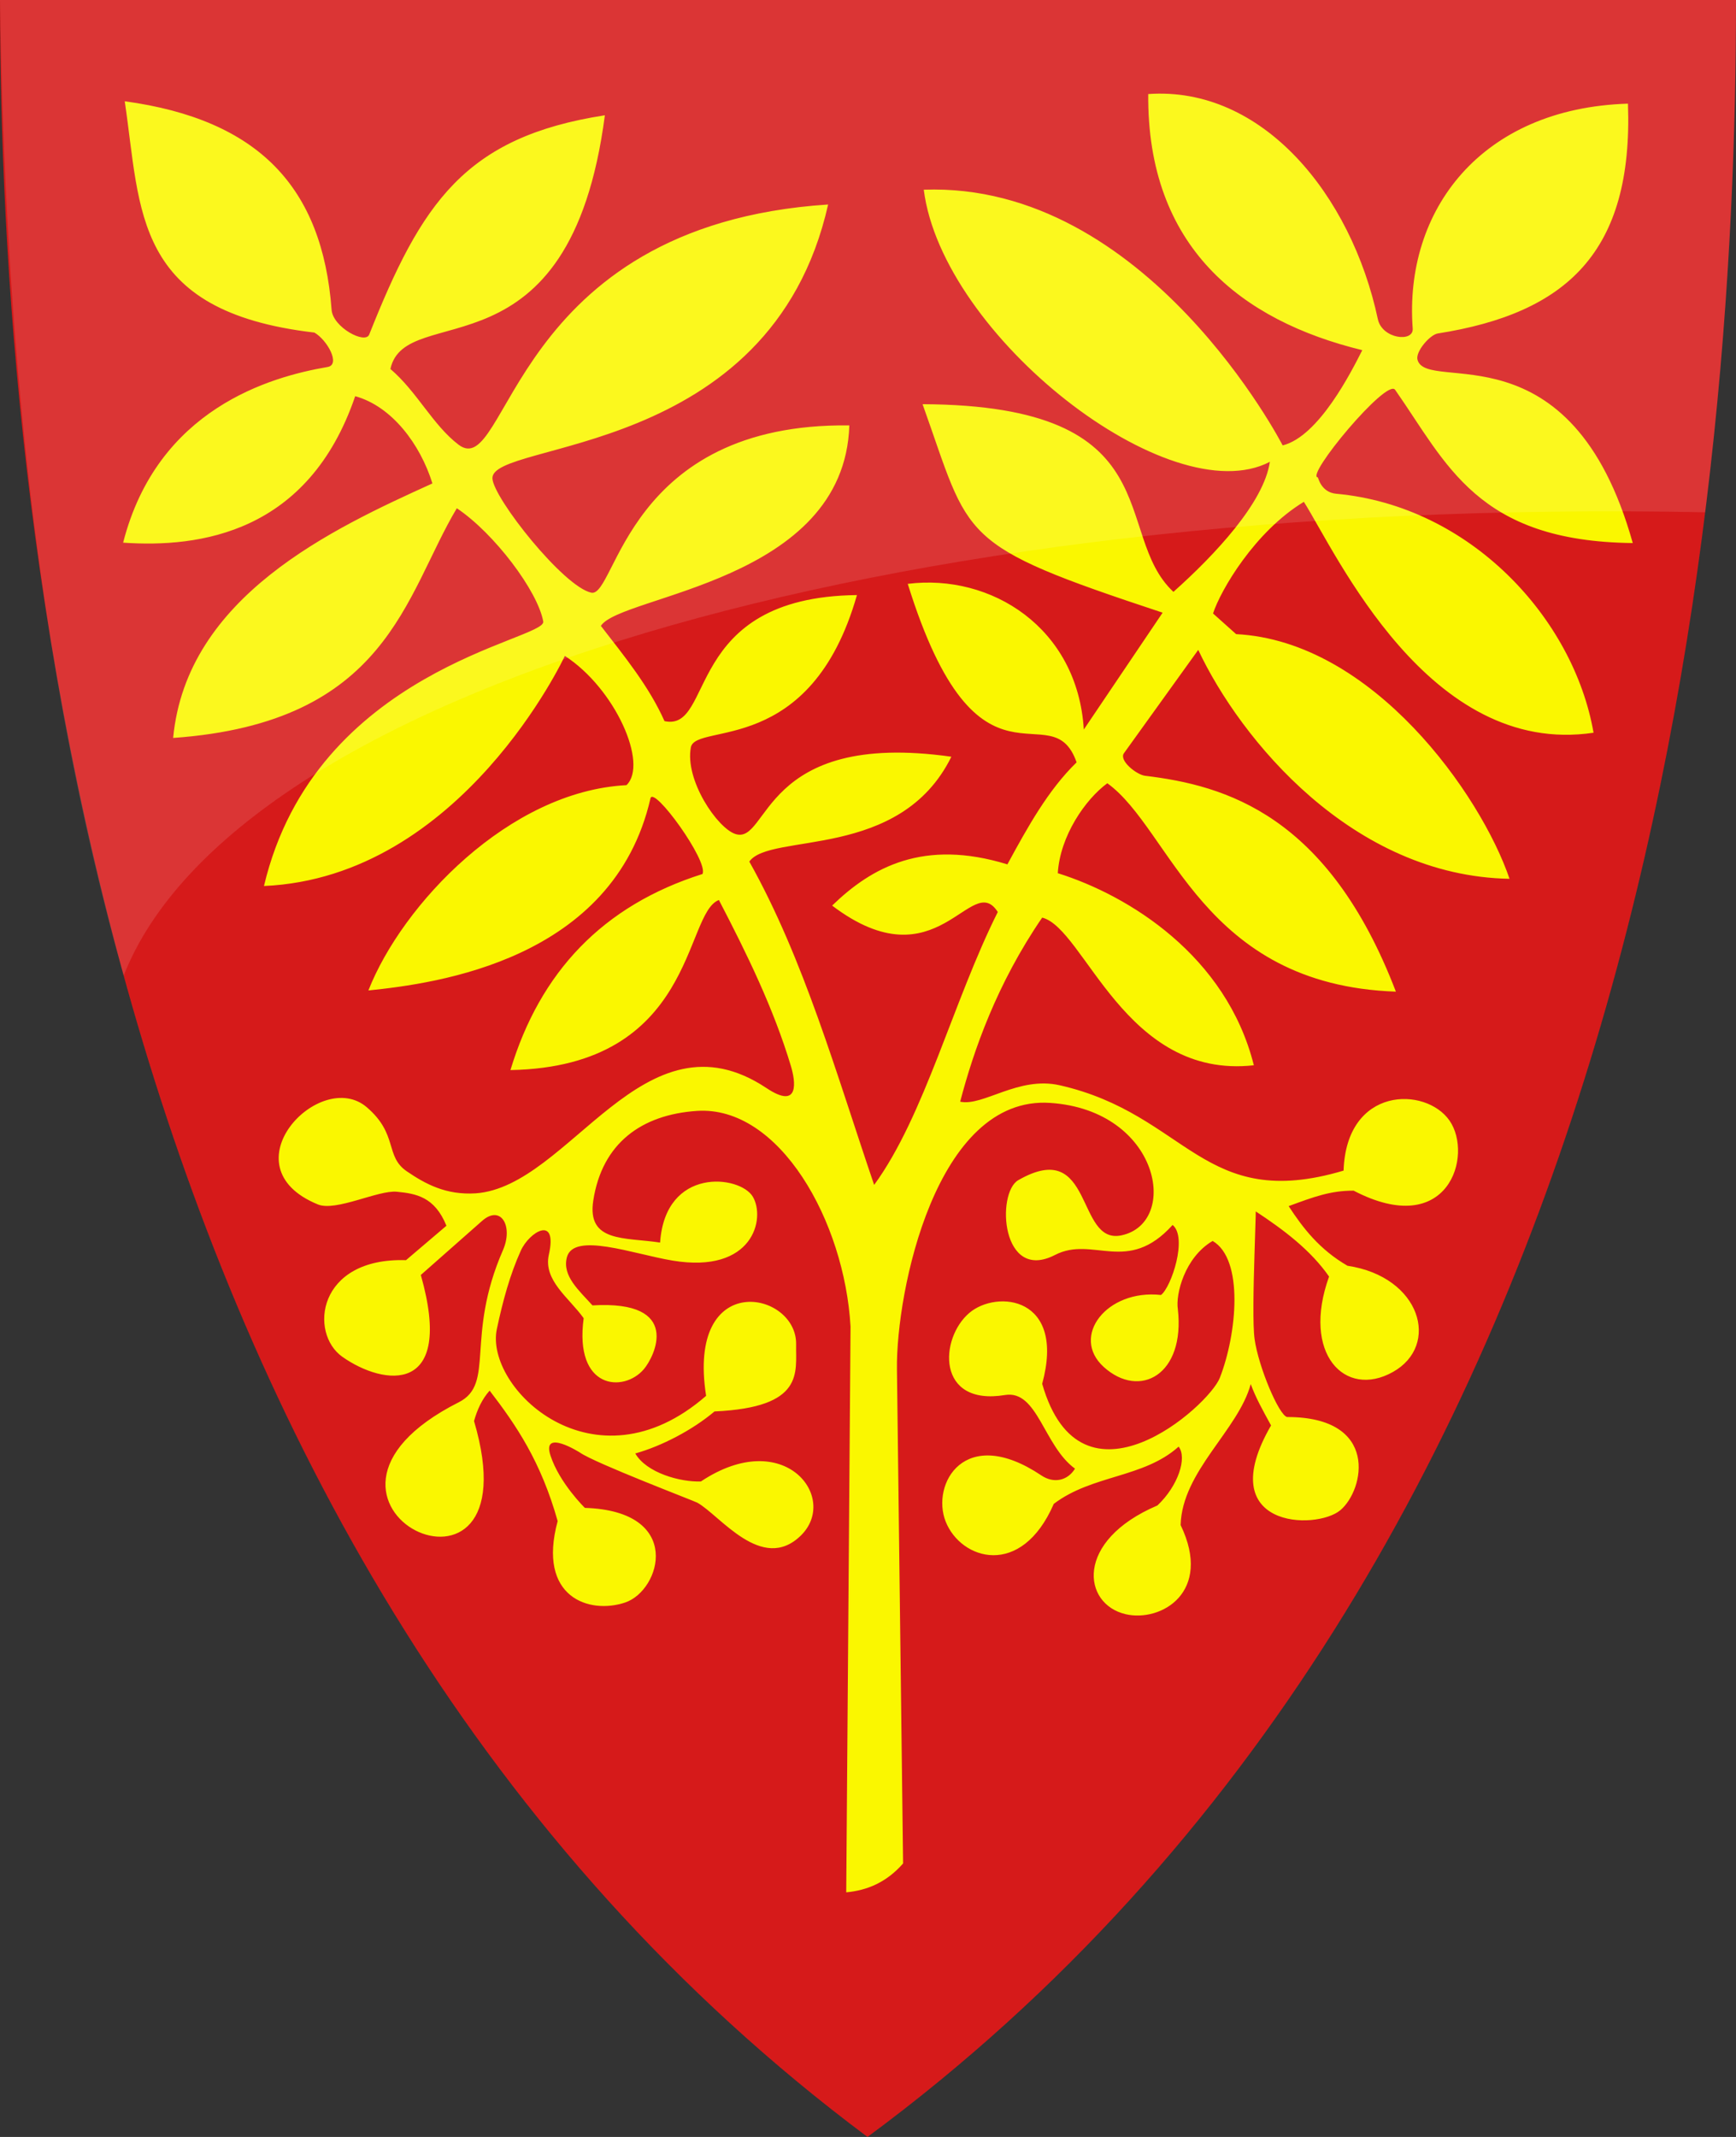
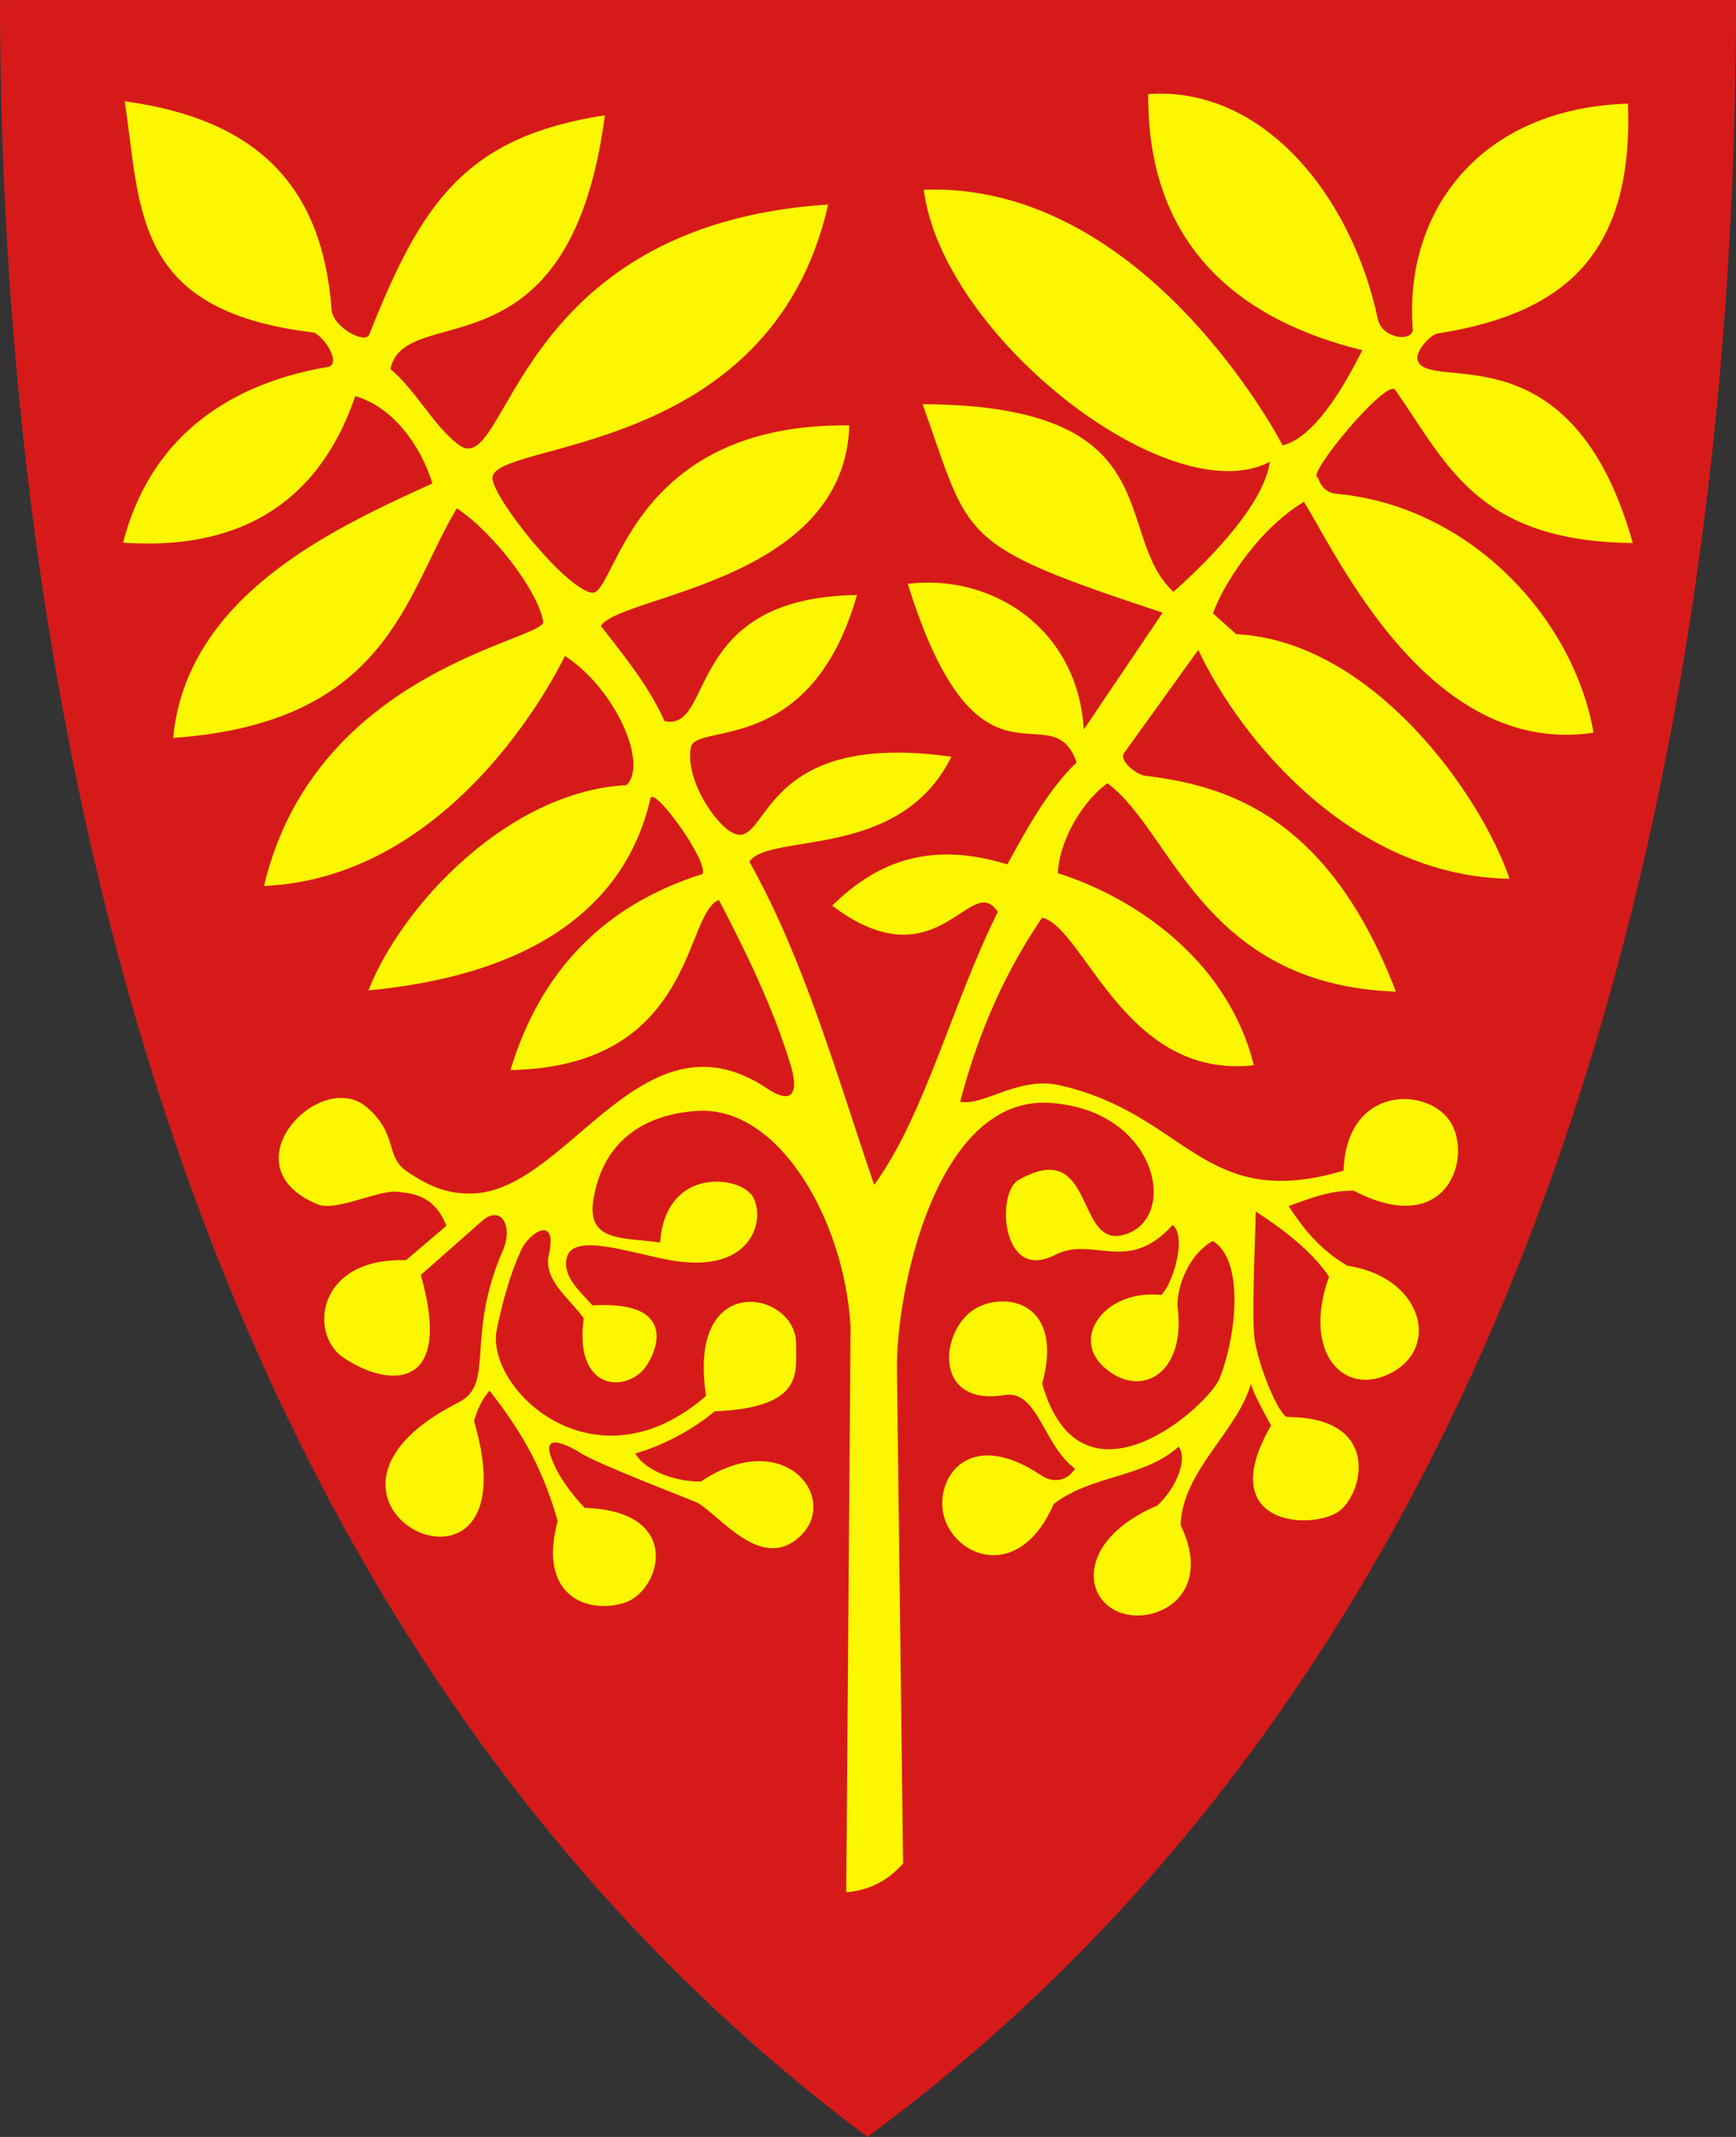
<svg xmlns="http://www.w3.org/2000/svg" version="1.1" width="390" height="480" id="svg4228">
  <rect width="100%" height="100%" fill="#333333" stroke="none" />
  <defs id="defs4232" />
-   <path d="M 0,0 C 130,0 260,0 390,0 389.99,114.998 370.786,350.147 194.888,479.998 20.791,350.089 0.081,115.022 0,0 z" id="path4240-0" style="color:#000000;fill:#d61a1a;fill-opacity:1;fill-rule:nonzero;stroke:none;marker:none;visibility:visible;display:inline;overflow:visible;enable-background:accumulate" />
+   <path d="M 0,0 C 130,0 260,0 390,0 389.99,114.998 370.786,350.147 194.888,479.998 20.791,350.089 0.081,115.022 0,0 " id="path4240-0" style="color:#000000;fill:#d61a1a;fill-opacity:1;fill-rule:nonzero;stroke:none;marker:none;visibility:visible;display:inline;overflow:visible;enable-background:accumulate" />
  <path d="m 190.108,425.053 c 4.691,-0.431 9.041,-2.224 12.775,-6.483 l -1.381,-111.062 c -0.214,-17.234 8.737,-61.495 34.427,-59.774 24.738,1.657 29.142,26.971 16,29.752 -10.301,2.18 -6.103,-22.189 -23.166,-12.399 -4.973,2.854 -3.845,23.037 8.244,16.803 8.579,-4.421 16.264,4.54 26.427,-6.741 3.418,2.815 -0.296,13.973 -2.607,15.73 -12.212,-1.351 -20.396,9.334 -12.88,16.157 8.063,7.32 18.352,1.81 16.656,-13.011 -0.512,-3.278 1.518,-11.584 7.82,-15.281 7.062,4.104 5.468,20.87 1.618,30.741 -2.487,6.378 -31.174,31.891 -39.91,1.348 5.35,-19.637 -10.178,-21.178 -16.363,-15.932 -6.744,5.72 -7.454,20.994 8.003,18.449 7.337,-1.208 8.687,11.426 15.73,16.539 -1.638,2.689 -4.751,3.406 -7.55,1.528 -17.288,-11.595 -24.82,1.969 -21.506,10.348 3.418,8.641 16.981,12.857 24.292,-3.966 8.658,-6.569 20.193,-5.79 28.045,-12.854 1.953,2.467 -0.087,8.809 -4.764,13.213 -18.7,7.962 -16.837,22.18 -7.126,24.426 7.935,1.835 19.612,-4.924 12.34,-20.022 0.323,-12.093 12.953,-21.317 15.751,-31.668 1.101,3.021 2.685,5.861 4.564,9.287 -13.372,23.143 10.13,23.61 15.565,19.043 5.435,-4.567 8.815,-20.952 -11.97,-20.931 -1.866,-0.466 -6.418,-11.27 -7.294,-17.503 -0.876,-6.234 0.757,-34.13 0.103,-28.788 6.472,4.25 12.508,8.812 16.629,14.741 -6.237,17.328 3.557,27.448 14.309,21.453 10.752,-5.995 6.308,-21.42 -10.175,-23.88 -6.264,-3.638 -9.965,-8.415 -13.213,-13.393 5.648,-2.084 9.44,-3.502 14.602,-3.474 21.274,11.095 26.941,-7.95 21.535,-15.743 -5.34,-7.698 -23.161,-7.745 -23.798,11.238 -31.638,9.42 -35.057,-12.634 -63.754,-19.166 -9.311,-2.12 -17.204,4.793 -22.382,3.685 3.015,-11.502 8.226,-26.47 18.427,-41.348 9.565,2.401 18.551,36.404 47.55,33.168 -6.175,-24.64 -28.164,-38.173 -44.044,-43.145 0.503,-8.337 6.167,-16.573 11.127,-20.203 14.427,10.398 21.257,45.297 64.827,46.809 -15.214,-39.714 -38.305,-46.324 -56.362,-48.489 -1.882,-0.226 -5.916,-3.416 -4.727,-5.07 l 16.685,-23.204 c 9.47,20.11 34.623,50.805 69.932,51.415 -6.392,-18.82 -30.678,-53.39 -61.42,-54.955 l -5.186,-4.64 c 1.669,-5.169 9.376,-18.401 20.404,-25.078 7.306,11.539 28.031,57.409 65.078,51.864 -4.455,-25.656 -27.65,-50.925 -57.825,-53.681 -3.402,-0.311 -4.044,-3.662 -4.106,-3.667 -2.956,-0.201 15.474,-22.358 17.348,-19.685 11.626,16.584 18.385,34.059 53.393,34.427 -13.791,-49.257 -46.264,-33.45 -48.359,-41.168 -0.498,-1.834 2.802,-5.629 4.544,-5.903 28.944,-4.555 43.931,-18.255 42.736,-51.624 -33.04,1.01 -50.321,23.991 -48.359,50.516 0.233,3.154 -6.836,2.354 -7.82,-2.067 -5.977,-28.089 -26.007,-52.424 -51.595,-50.606 -0.271,34.3 20.81,50.88 48.089,57.527 -2.458,4.841 -9.761,19.378 -17.887,21.393 0,0 -30.471,-59.225 -80.628,-57.437 4.153,32.863 55.277,72.863 77.752,61.123 -1.318,9.116 -12.286,20.853 -21.663,29.213 -14.053,-13.052 0.059,-41.897 -56.359,-42.157 10.947,30.583 7.353,31.413 53.932,46.831 l -17.708,26.247 c -1.4,-22.9 -20.849,-35.066 -39.55,-32.719 15.88,51.026 32.22,23.828 37.932,40.089 -6.421,6.248 -11.005,14.563 -15.55,22.921 -18.81,-5.794 -30.481,0.623 -39.37,9.258 23.781,18.038 31.195,-7.997 37.213,1.438 -10.059,20.066 -16.416,45.737 -27.775,61.303 -8.476,-24.876 -15.742,-50.678 -28.045,-72.628 4.692,-6.63 33.857,-0.15 45.393,-23.55 -42.925,-6.086 -40.88,19.868 -48.539,17.348 -4.028,-1.326 -11.398,-12.091 -9.977,-19.505 1.259,-5.568 26.936,2.217 37.303,-34.157 -39.22,0.449 -31.846,30.793 -43.235,28.314 -3.459,-7.783 -8.985,-14.534 -14.292,-21.393 4.428,-6.946 54.703,-9.75 55.819,-45.033 -50.065,-0.6 -52.365,38.789 -57.977,37.573 -6.26,-1.356 -21.916,-21.16 -22.202,-25.618 -0.556,-8.684 62.501,-4.195 75.415,-61.572 -71.729,4.674 -71.749,62.585 -83.055,53.932 C 97.207,95.446 93.694,87.986 87.707,82.882 91.101,67.228 128.034,86.122 135.886,25.894 104.401,30.762 94.669,45.626 82.943,75.151 82.056,77.383 74.789,73.535 74.493,69.578 72.443,42.116 58.163,26.861 28.022,22.748 c 3.674,24.587 1.759,47.197 42.606,51.954 2.872,1.645 5.971,7.217 2.966,7.73 -12.867,2.198 -38.232,9.385 -45.932,39.46 17.121,1.189 41.629,-2.107 52.134,-32.898 8.237,2.269 14.622,10.8 17.348,19.595 -22.39,10.159 -55.233,25.326 -58.246,57.168 48.275,-3.419 52.01,-31.985 63.729,-51.595 8.435,5.655 18.18,18.6 19.415,25.438 0.756,4.182 -51.215,10.701 -62.741,59.415 44.458,-1.957 67.595,-51.685 67.595,-51.685 11.311,7.31 18.803,24.262 13.843,29.033 -26.364,1.349 -50.416,26.844 -57.977,46.112 15.367,-1.567 55.052,-6.862 63.37,-43.146 0.679,-2.963 13.114,14.171 11.685,16.989 -22.455,7.097 -36.509,22.087 -43.145,44.044 41.623,-0.772 38.937,-35.256 46.831,-38.202 6.285,12.078 12.26,24.279 16.18,37.303 0.999,3.318 2.056,9.963 -5.483,4.944 -27.618,-18.387 -44.176,22.163 -65.347,23.64 -6.624,0.411 -11.203,-2.042 -15.46,-4.944 -4.983,-3.396 -1.875,-8.288 -8.99,-14.392 -10.46,-8.974 -31.845,13.289 -10.99,21.83 4.04,1.654 13.569,-3.261 17.733,-2.853 4.288,0.42 8.503,1.112 11.146,7.64 l -9.079,7.73 c -19.981,-0.615 -21.83,16.424 -14.276,21.728 9.354,6.568 25.288,8.711 17.602,-18.402 L 108.291,274.25 c 4.256,-3.755 7.048,1.195 4.702,6.562 -8.538,19.533 -1.692,30 -9.916,34.157 -44.892,22.69 17.722,52.669 3.416,4.225 0.732,-2.605 1.817,-4.945 3.506,-6.831 5.981,7.782 11.52,15.917 15.281,29.303 -4.662,17.209 7.162,20.994 15.173,18.287 8.01,-2.706 13.233,-20.541 -9.061,-21.254 0,0 -5.713,-5.567 -7.73,-11.775 -1.997,-6.144 6.652,-0.629 6.652,-0.629 3.363,2.356 25.616,10.838 26.337,11.236 5.058,2.789 14.5,15.882 23.226,7.419 8.726,-8.462 -3.644,-24.675 -22.417,-12.183 -4.669,0.162 -12.241,-1.941 -14.741,-6.292 5.905,-1.642 12.881,-5.279 17.798,-9.438 20.362,-0.916 18.211,-8.799 18.333,-15.057 0.233,-12.019 -24.687,-17.068 -20.22,11.552 -25.195,21.959 -49.817,-1.816 -47.011,-15.011 1.34,-6.299 2.958,-12.256 5.393,-17.618 1.917,-4.22 8.317,-8.085 6.292,0.899 -1.304,5.786 4.52,9.679 7.82,14.292 -2.167,16.039 8.988,16.757 13.514,11.46 2.425,-2.838 8.758,-15.551 -11.537,-14.336 -2.974,-3.318 -6.839,-6.586 -5.753,-10.786 1.498,-5.789 14.95,-0.746 23.73,0.719 18.153,3.03 20.943,-9.489 18.037,-14.361 -2.867,-4.806 -19.643,-6.807 -20.823,10.316 -7.938,-1.213 -16.471,0.027 -15.011,-9.438 1.984,-12.862 10.814,-19.296 23.281,-20.135 18.524,-1.228 33.165,24.747 34.516,48.449 l -0.968,127.073 z" id="path2827" style="fill:#faf700;fill-opacity:1;stroke:none" />
-   <path d="m 0,0 c 130,0 260,0 390,0 -0.003,31.068 -1.406,70.905 -6.922,115.067 C 196.9,111.325 52.401,156.495 27.785,219.14 7.711,147.877 1.149,73.779 0,0 z" id="path4240-0-3" style="opacity:0.12;fill:#ffffff;fill-opacity:1;stroke:none" />
</svg>